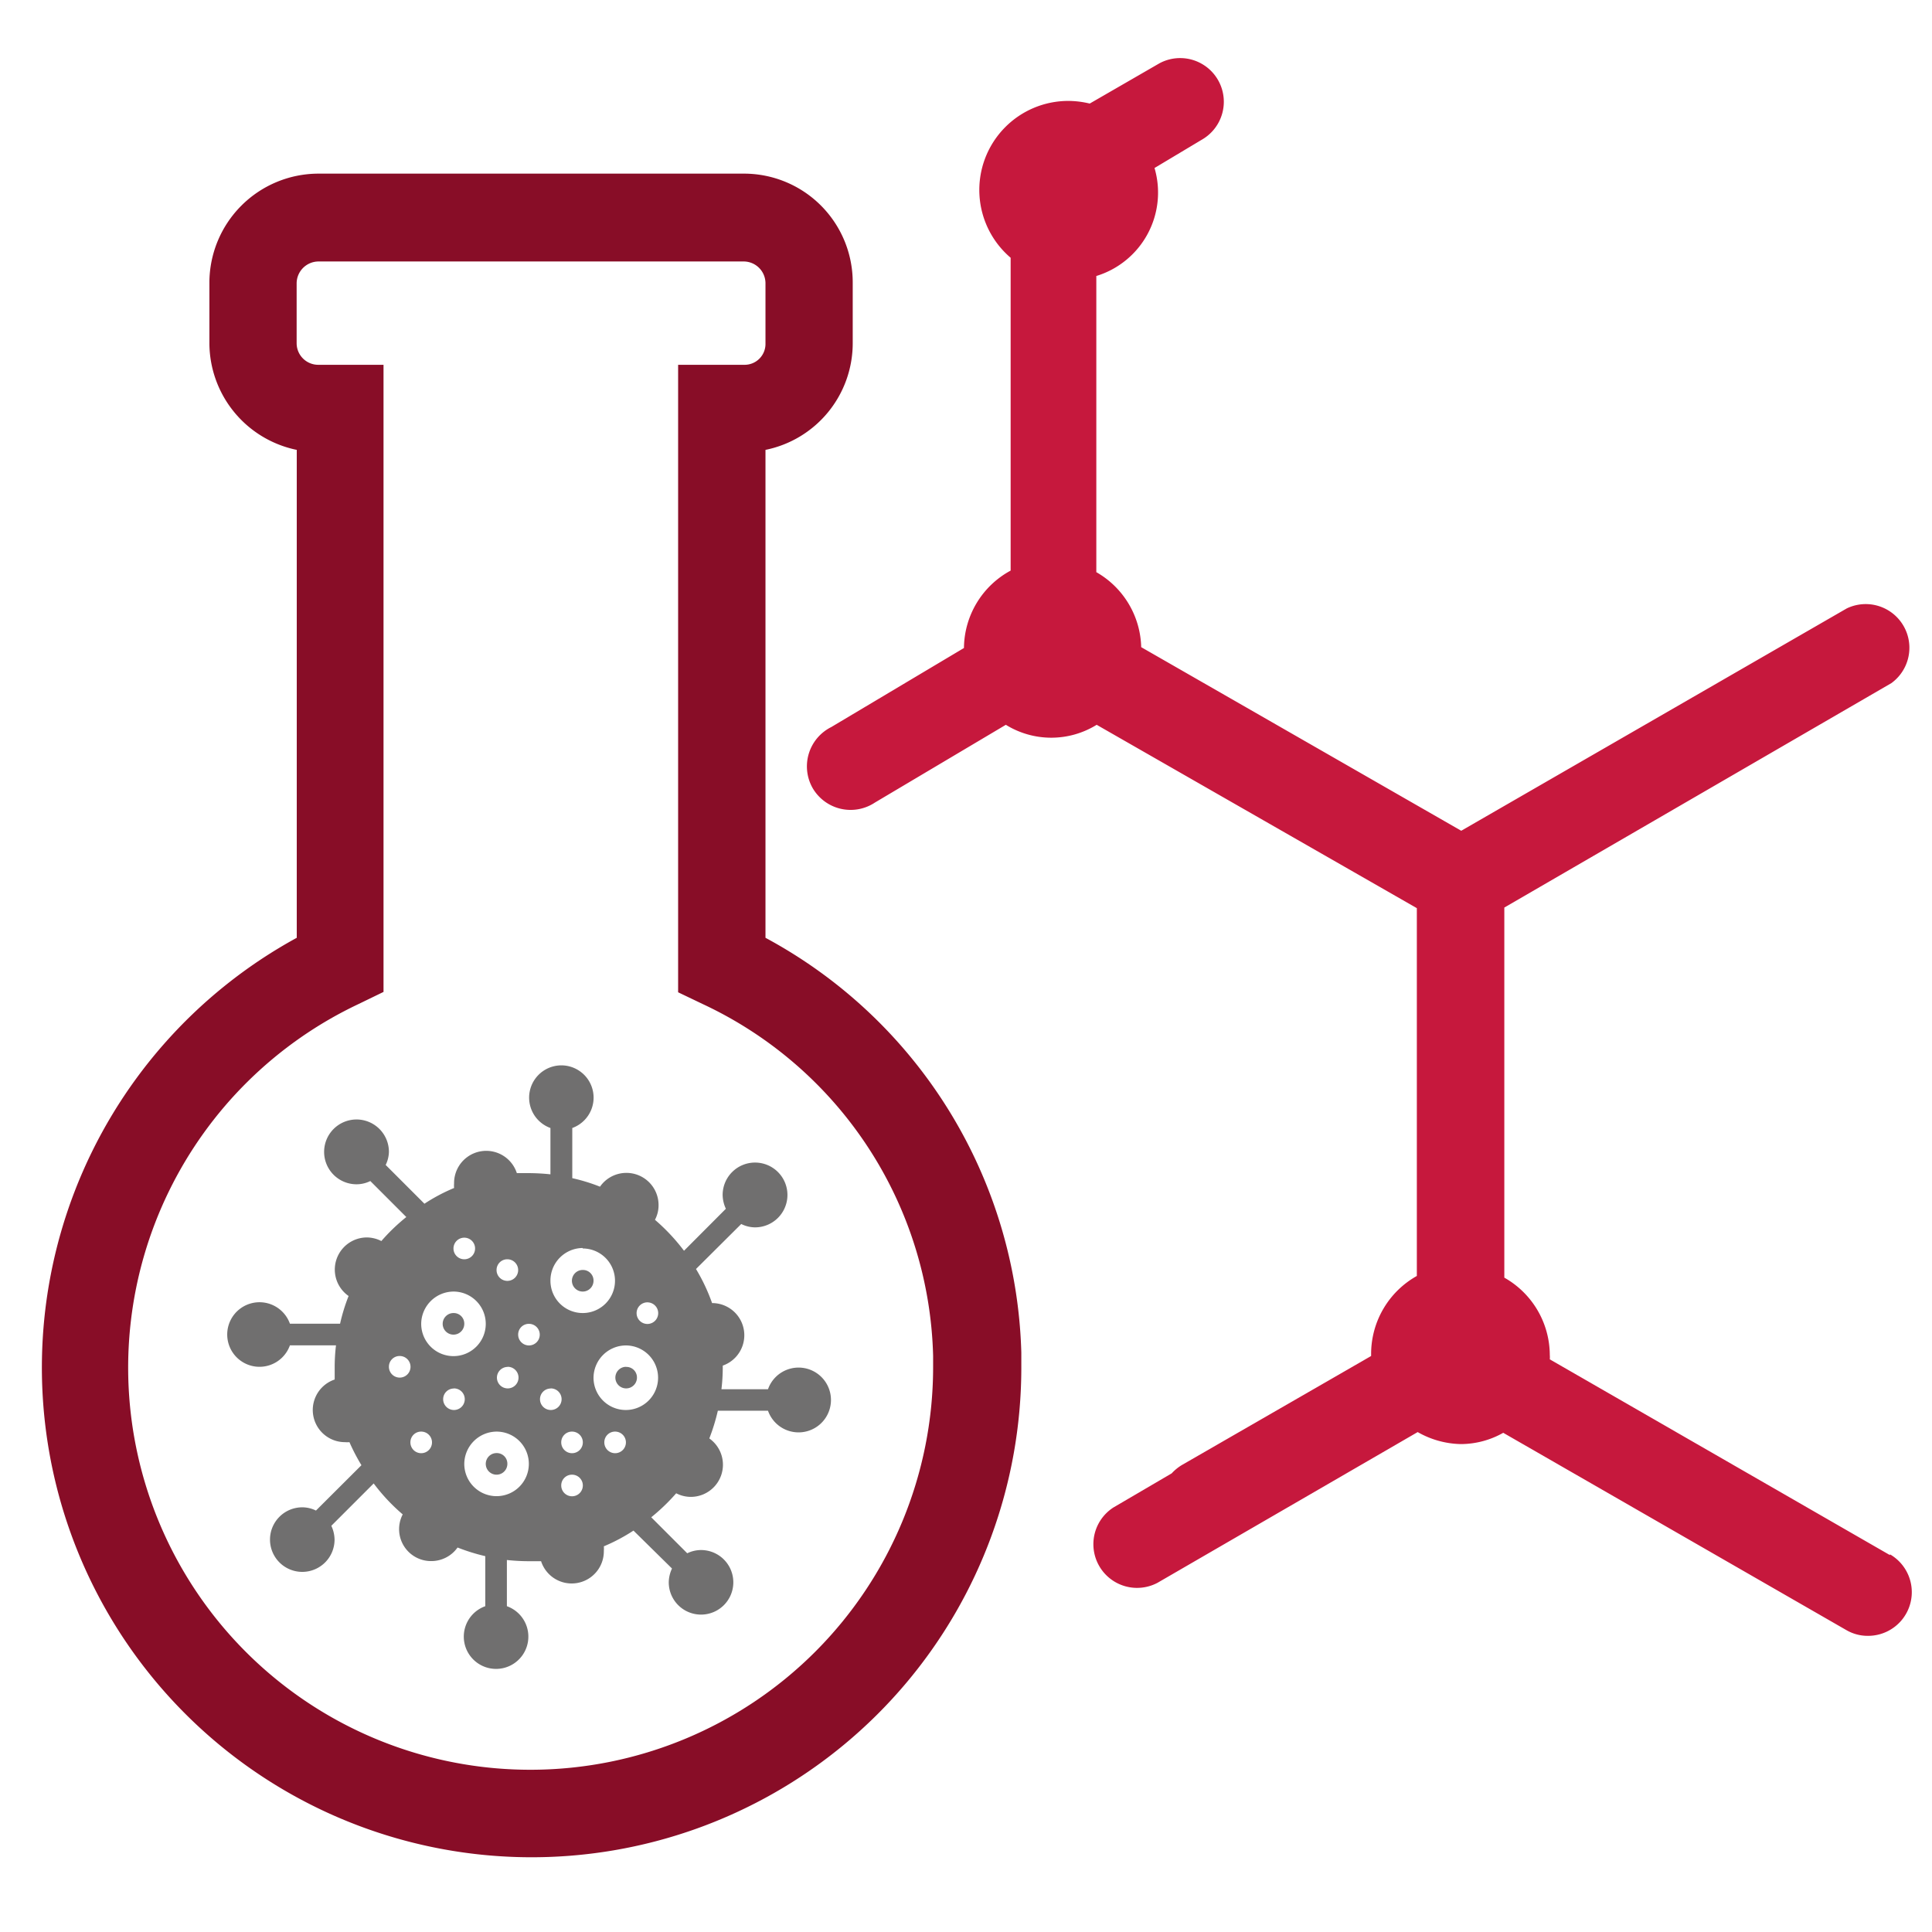
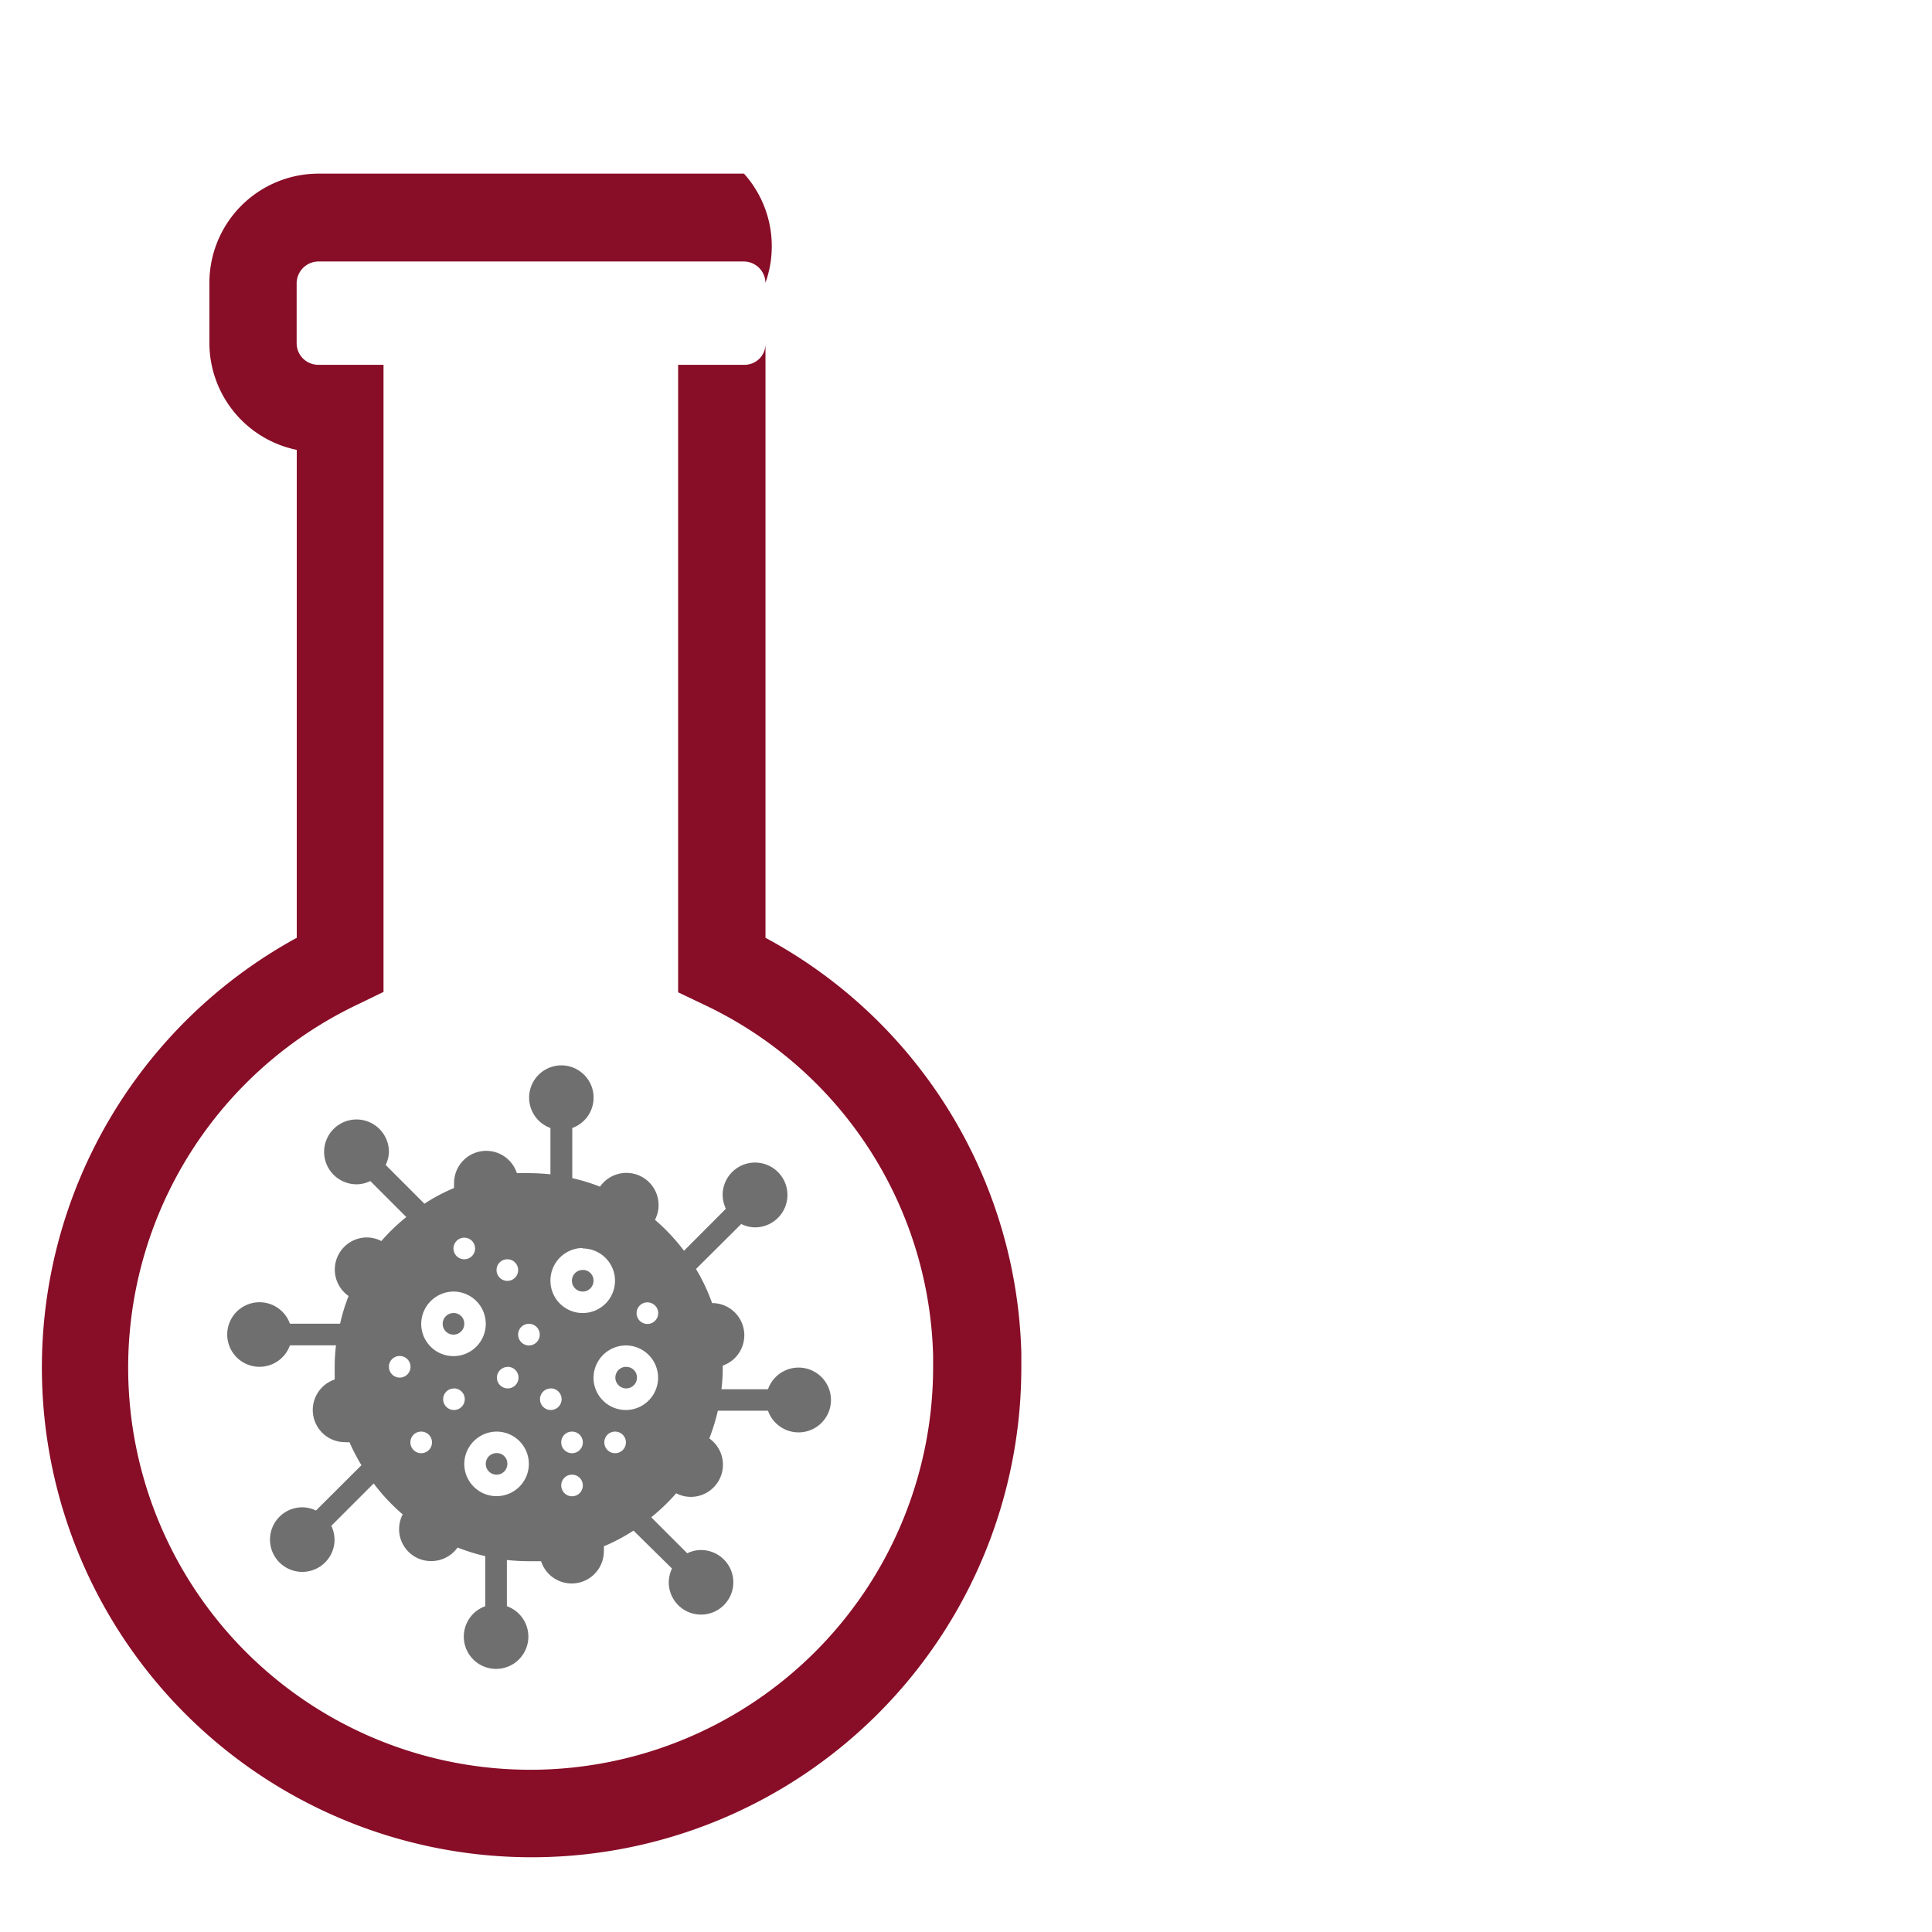
<svg xmlns="http://www.w3.org/2000/svg" data-name="Ebene 1" height="161" id="Ebene_1" preserveAspectRatio="xMidYMid meet" viewBox="0 0 161 153" width="161">
  <defs>
    <style>.cls-1{fill:#706f6f;}.cls-2{fill:#880d27;}.cls-3{fill:#c6183d;}</style>
  </defs>
  <path class="cls-1" d="M46.77,84.78a2.69,2.69,0,0,0-.9,5.22v3.86a17.77,17.77,0,0,0-1.8-.1q-.52,0-1,0a2.68,2.68,0,0,0-5.23.86,2.45,2.45,0,0,0,0,.38,15,15,0,0,0-2.47,1.31l-3.23-3.23A2.64,2.64,0,0,0,32.41,92a2.7,2.7,0,1,0-2.7,2.69,2.6,2.6,0,0,0,1.15-.27l3,3a16,16,0,0,0-2.08,2,2.73,2.73,0,0,0-1.2-.3A2.68,2.68,0,0,0,29.05,104a15.42,15.42,0,0,0-.71,2.31H24.16a2.69,2.69,0,1,0,0,1.8H28a15.09,15.09,0,0,0-.11,1.79c0,.36,0,.71,0,1.06a2.68,2.68,0,0,0,.86,5.22,2.21,2.21,0,0,0,.37,0,16.43,16.43,0,0,0,1,1.92l-3.79,3.78a2.59,2.59,0,0,0-1.14-.27,2.69,2.69,0,1,0,2.69,2.69,2.78,2.78,0,0,0-.27-1.15l3.53-3.53a16,16,0,0,0,2.42,2.58,2.66,2.66,0,0,0,2.4,3.89,2.68,2.68,0,0,0,2.17-1.13,16.71,16.71,0,0,0,2.31.72v4.17a2.69,2.69,0,1,0,1.8,0V126a17.57,17.57,0,0,0,1.79.1c.36,0,.71,0,1.06,0a2.68,2.68,0,0,0,5.23-.86,2.33,2.33,0,0,0,0-.38,15.36,15.36,0,0,0,2.47-1.31L56,126.71a2.78,2.78,0,0,0-.27,1.15,2.69,2.69,0,1,0,2.69-2.69,2.63,2.63,0,0,0-1.15.27l-3-3a16.61,16.61,0,0,0,2.08-2,2.66,2.66,0,0,0,1.2.3,2.68,2.68,0,0,0,1.56-4.87,16.68,16.68,0,0,0,.71-2.31H64a2.7,2.7,0,1,0,0-1.79H60.12a15.26,15.26,0,0,0,.11-1.8c0-.06,0-.11,0-.17a2.68,2.68,0,0,0-.89-5.21h0A15.6,15.6,0,0,0,58,101.75L61.77,98a2.6,2.6,0,0,0,1.15.28,2.7,2.7,0,1,0-2.7-2.7,2.78,2.78,0,0,0,.27,1.15L57,100.23a16.41,16.41,0,0,0-2.42-2.58,2.57,2.57,0,0,0,.3-1.2A2.68,2.68,0,0,0,50,94.89a15.42,15.42,0,0,0-2.31-.71V90a2.69,2.69,0,0,0-.89-5.22ZM38.69,99.14a.9.9,0,1,1-.9.9A.9.9,0,0,1,38.69,99.14Zm9.87.9a2.69,2.69,0,1,1-2.69,2.69A2.71,2.71,0,0,1,48.56,100Zm-6.28.9a.9.9,0,1,1-.9.89A.89.89,0,0,1,42.28,100.94Zm6.28.89a.9.9,0,1,0,.9.9A.88.88,0,0,0,48.56,101.83Zm-10.77,1.8a2.69,2.69,0,1,1-2.69,2.69A2.71,2.71,0,0,1,37.79,103.63Zm16.16.9a.9.9,0,1,1-.9.89A.9.9,0,0,1,54,104.53Zm-16.16.89a.9.9,0,1,0,.9.9A.88.88,0,0,0,37.79,105.42Zm6.29.9a.9.9,0,1,1-.9.9A.89.89,0,0,1,44.08,106.32Zm8.07,1.8a2.69,2.69,0,1,1-2.69,2.69A2.71,2.71,0,0,1,52.15,108.12ZM33.31,109a.9.9,0,1,1-.9.9A.89.89,0,0,1,33.31,109Zm9,.9a.9.9,0,1,1-.9.9A.9.9,0,0,1,42.28,109.91Zm9.87,0a.9.9,0,1,0,.9.9A.88.88,0,0,0,52.15,109.91Zm-14.36,1.8a.9.9,0,1,1-.89.89A.89.89,0,0,1,37.79,111.71Zm8.08,0a.9.9,0,1,1-.9.89A.89.89,0,0,1,45.87,111.71ZM35.1,115.3a.9.9,0,1,1-.9.89A.89.89,0,0,1,35.1,115.3Zm6.28,0A2.69,2.69,0,1,1,38.69,118,2.71,2.71,0,0,1,41.38,115.3Zm6.29,0a.9.9,0,1,1-.9.89A.89.89,0,0,1,47.67,115.3Zm3.59,0a.9.9,0,1,1-.9.89.89.89,0,0,1,.9-.89Zm-9.88,1.79a.9.9,0,1,0,.9.9A.88.88,0,0,0,41.38,117.09Zm6.29,1.8a.9.9,0,1,1-.9.89A.89.89,0,0,1,47.67,118.89Z" />
-   <path class="cls-2" d="M63.79,74.15V33.49a9.07,9.07,0,0,0,7.27-8.88V19.56A9.06,9.06,0,0,0,62,10.47H26.53a9.1,9.1,0,0,0-9.08,9.09v5.05a9.11,9.11,0,0,0,7.28,8.88V74.15a40.81,40.81,0,1,0,60.38,35.79v-1.22A40.52,40.52,0,0,0,63.79,74.15ZM44.25,143.48A33.51,33.51,0,0,1,29.9,79.66l2.06-1V26.4H26.52a1.8,1.8,0,0,1-1.8-1.79v-5a1.83,1.83,0,0,1,1.8-1.82H62a1.82,1.82,0,0,1,1.79,1.82v5A1.74,1.74,0,0,1,62,26.4H56.51V78.69l2.09,1h0A33.28,33.28,0,0,1,77.76,109v.94a33.56,33.56,0,0,1-33.51,33.54Z" />
-   <path class="cls-3" d="M157.49,125.59l-28.34-16.31a2.16,2.16,0,0,0,0-.36,7.44,7.44,0,0,0-3.79-6.45V71.63l32.25-18.7a3.64,3.64,0,0,0-3.71-6.23L121.77,65.23,95.1,49.93h0a7.4,7.4,0,0,0-3.74-6.25V19a7.27,7.27,0,0,0,4.85-9l4.06-2.43a3.64,3.64,0,0,0-3.64-6.3L90.81,4.63h0a7.75,7.75,0,0,0-1.74-.22,7.42,7.42,0,0,0-4.85,13.07V43.55A7.4,7.4,0,0,0,80.33,50L69.27,56.59a3.66,3.66,0,0,0-1.54,5.1,3.66,3.66,0,0,0,5.18,1.19L83.82,56.4a7.2,7.2,0,0,0,7.57,0l26.68,15.28v30.65h0a7.45,7.45,0,0,0-3.81,6.48V109L98.5,118.08h0a3.88,3.88,0,0,0-.86.7l-4.85,2.84a3.64,3.64,0,0,0,3.67,6.28l21.68-12.56h0a7.53,7.53,0,0,0,3.59,1,7.21,7.21,0,0,0,3.54-.94l28.59,16.44a3.54,3.54,0,0,0,1.82.48,3.64,3.64,0,0,0,1.82-6.79Z" />
+   <path class="cls-2" d="M63.79,74.15V33.49V19.56A9.06,9.06,0,0,0,62,10.47H26.53a9.1,9.1,0,0,0-9.08,9.09v5.05a9.11,9.11,0,0,0,7.28,8.88V74.15a40.81,40.81,0,1,0,60.38,35.79v-1.22A40.52,40.52,0,0,0,63.79,74.15ZM44.25,143.48A33.51,33.51,0,0,1,29.9,79.66l2.06-1V26.4H26.52a1.8,1.8,0,0,1-1.8-1.79v-5a1.83,1.83,0,0,1,1.8-1.82H62a1.82,1.82,0,0,1,1.79,1.82v5A1.74,1.74,0,0,1,62,26.4H56.51V78.69l2.09,1h0A33.28,33.28,0,0,1,77.76,109v.94a33.56,33.56,0,0,1-33.51,33.54Z" />
</svg>